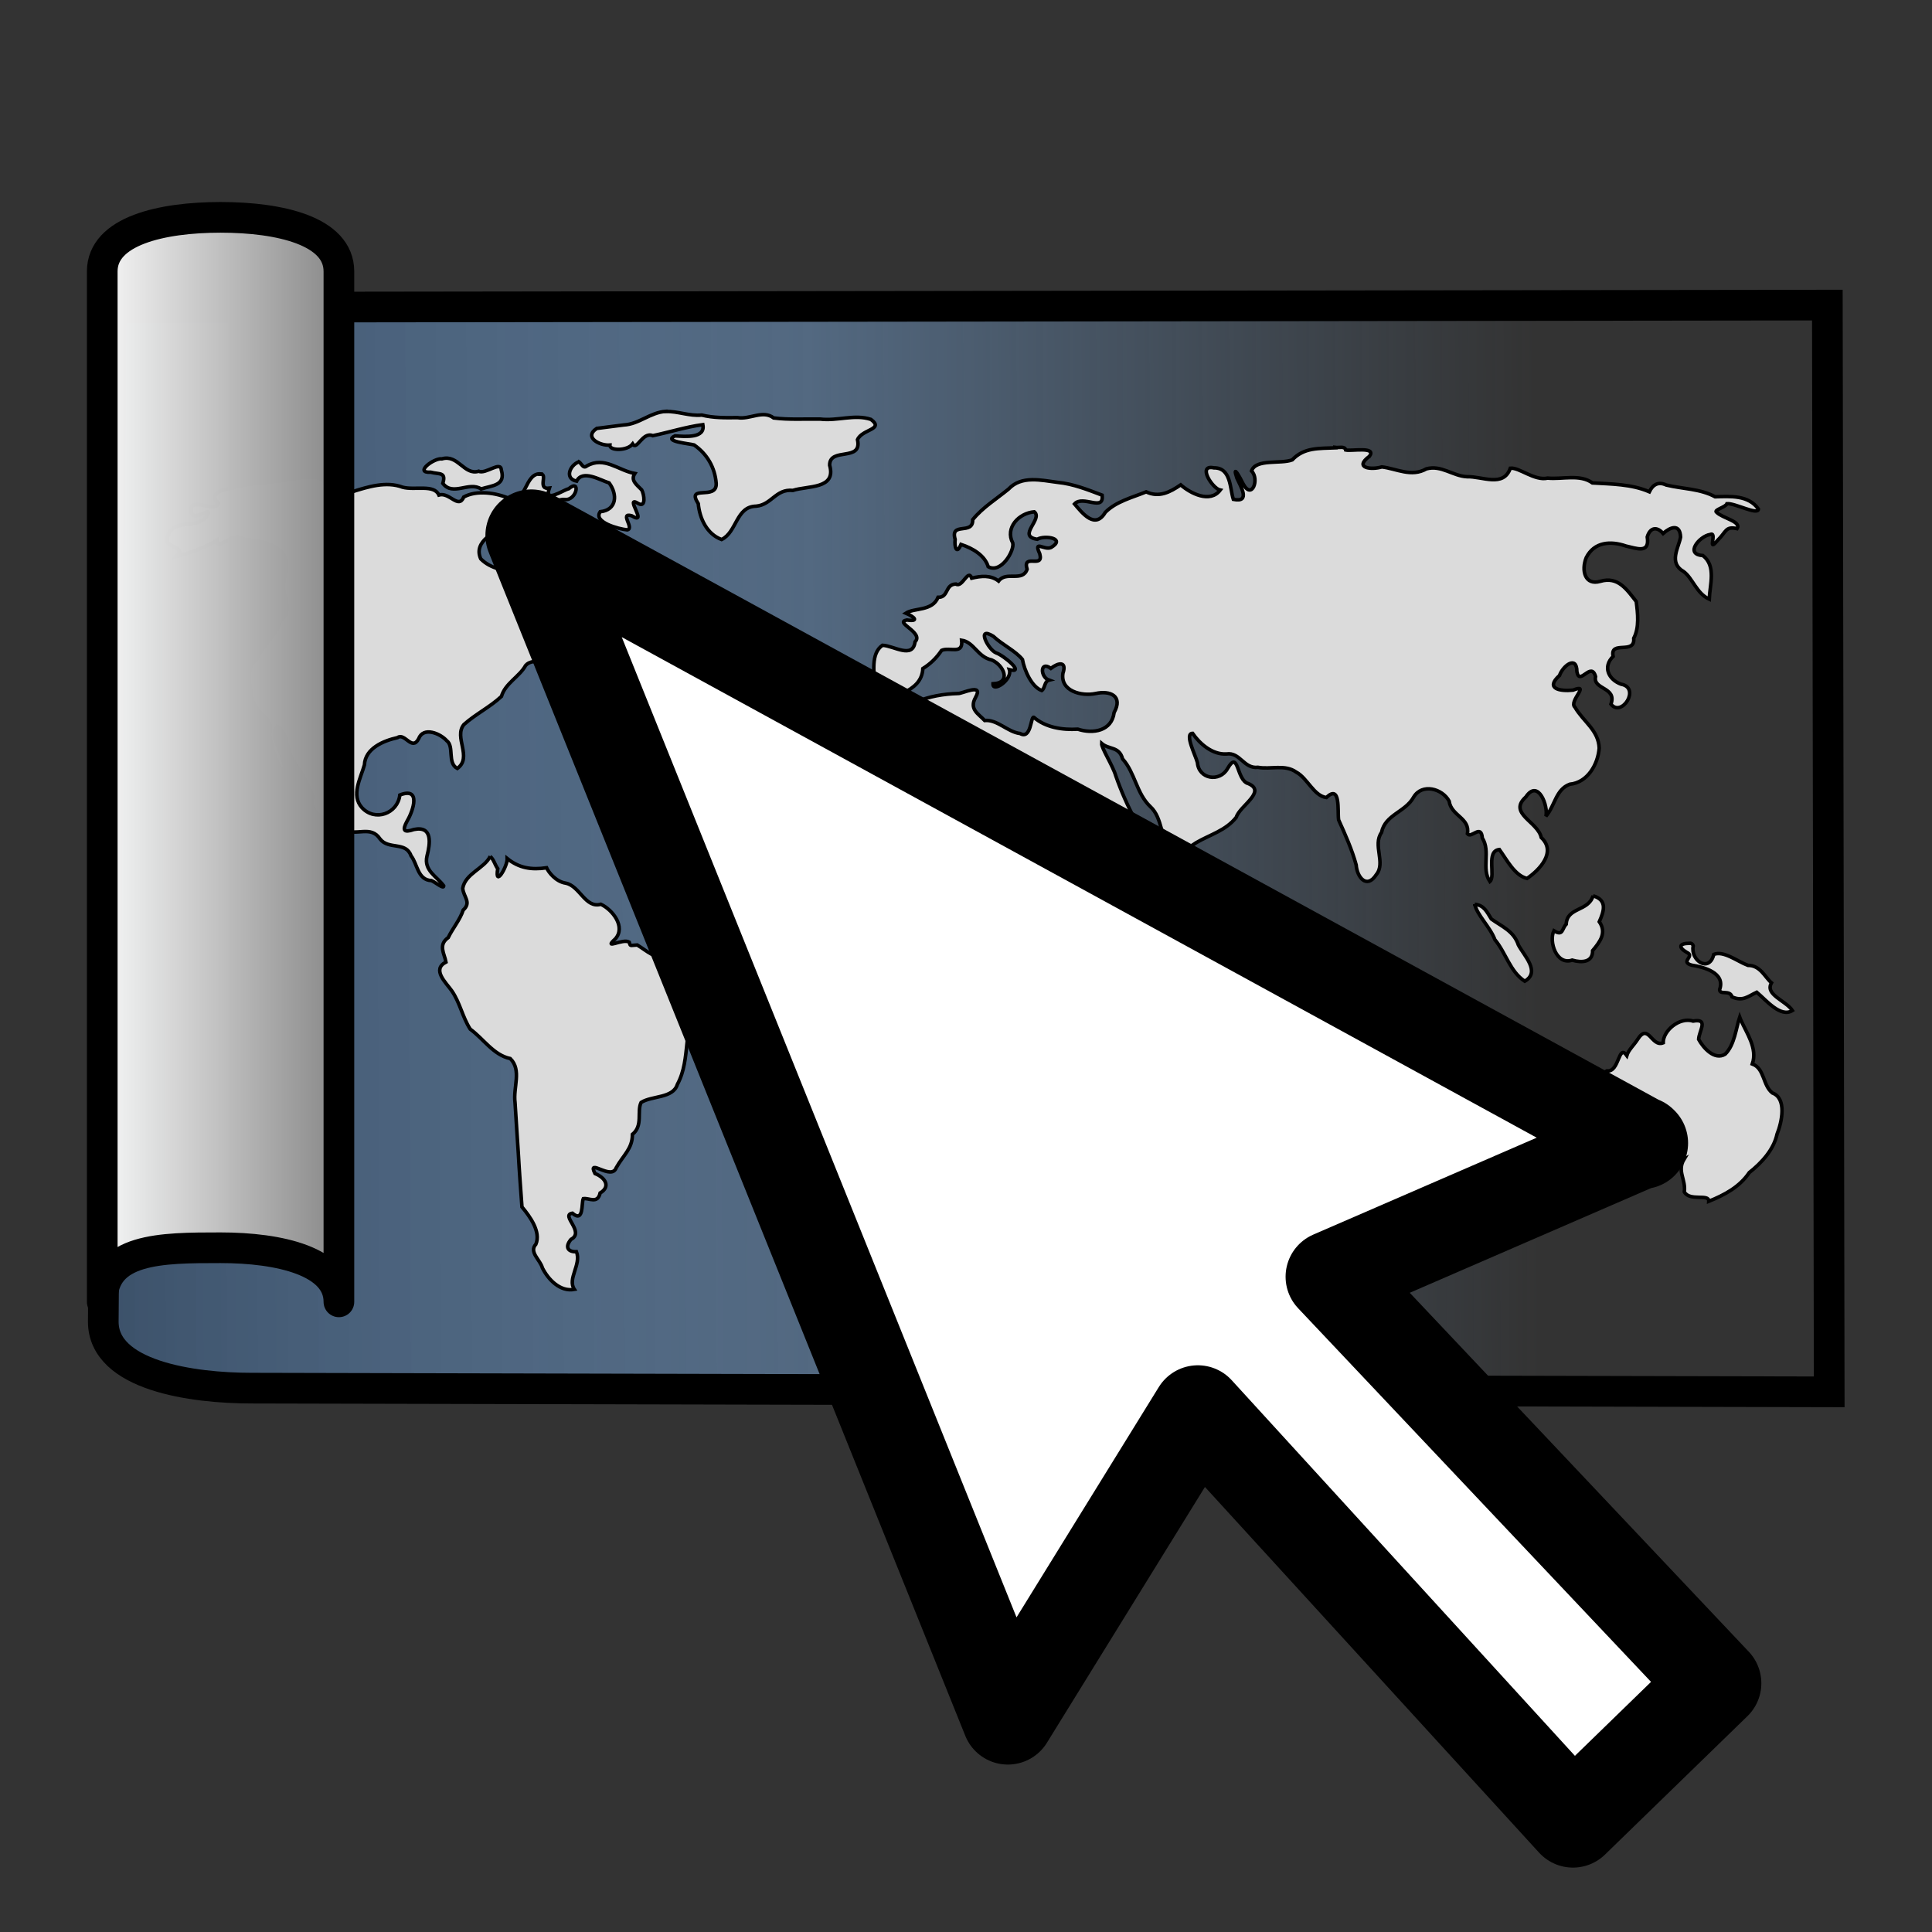
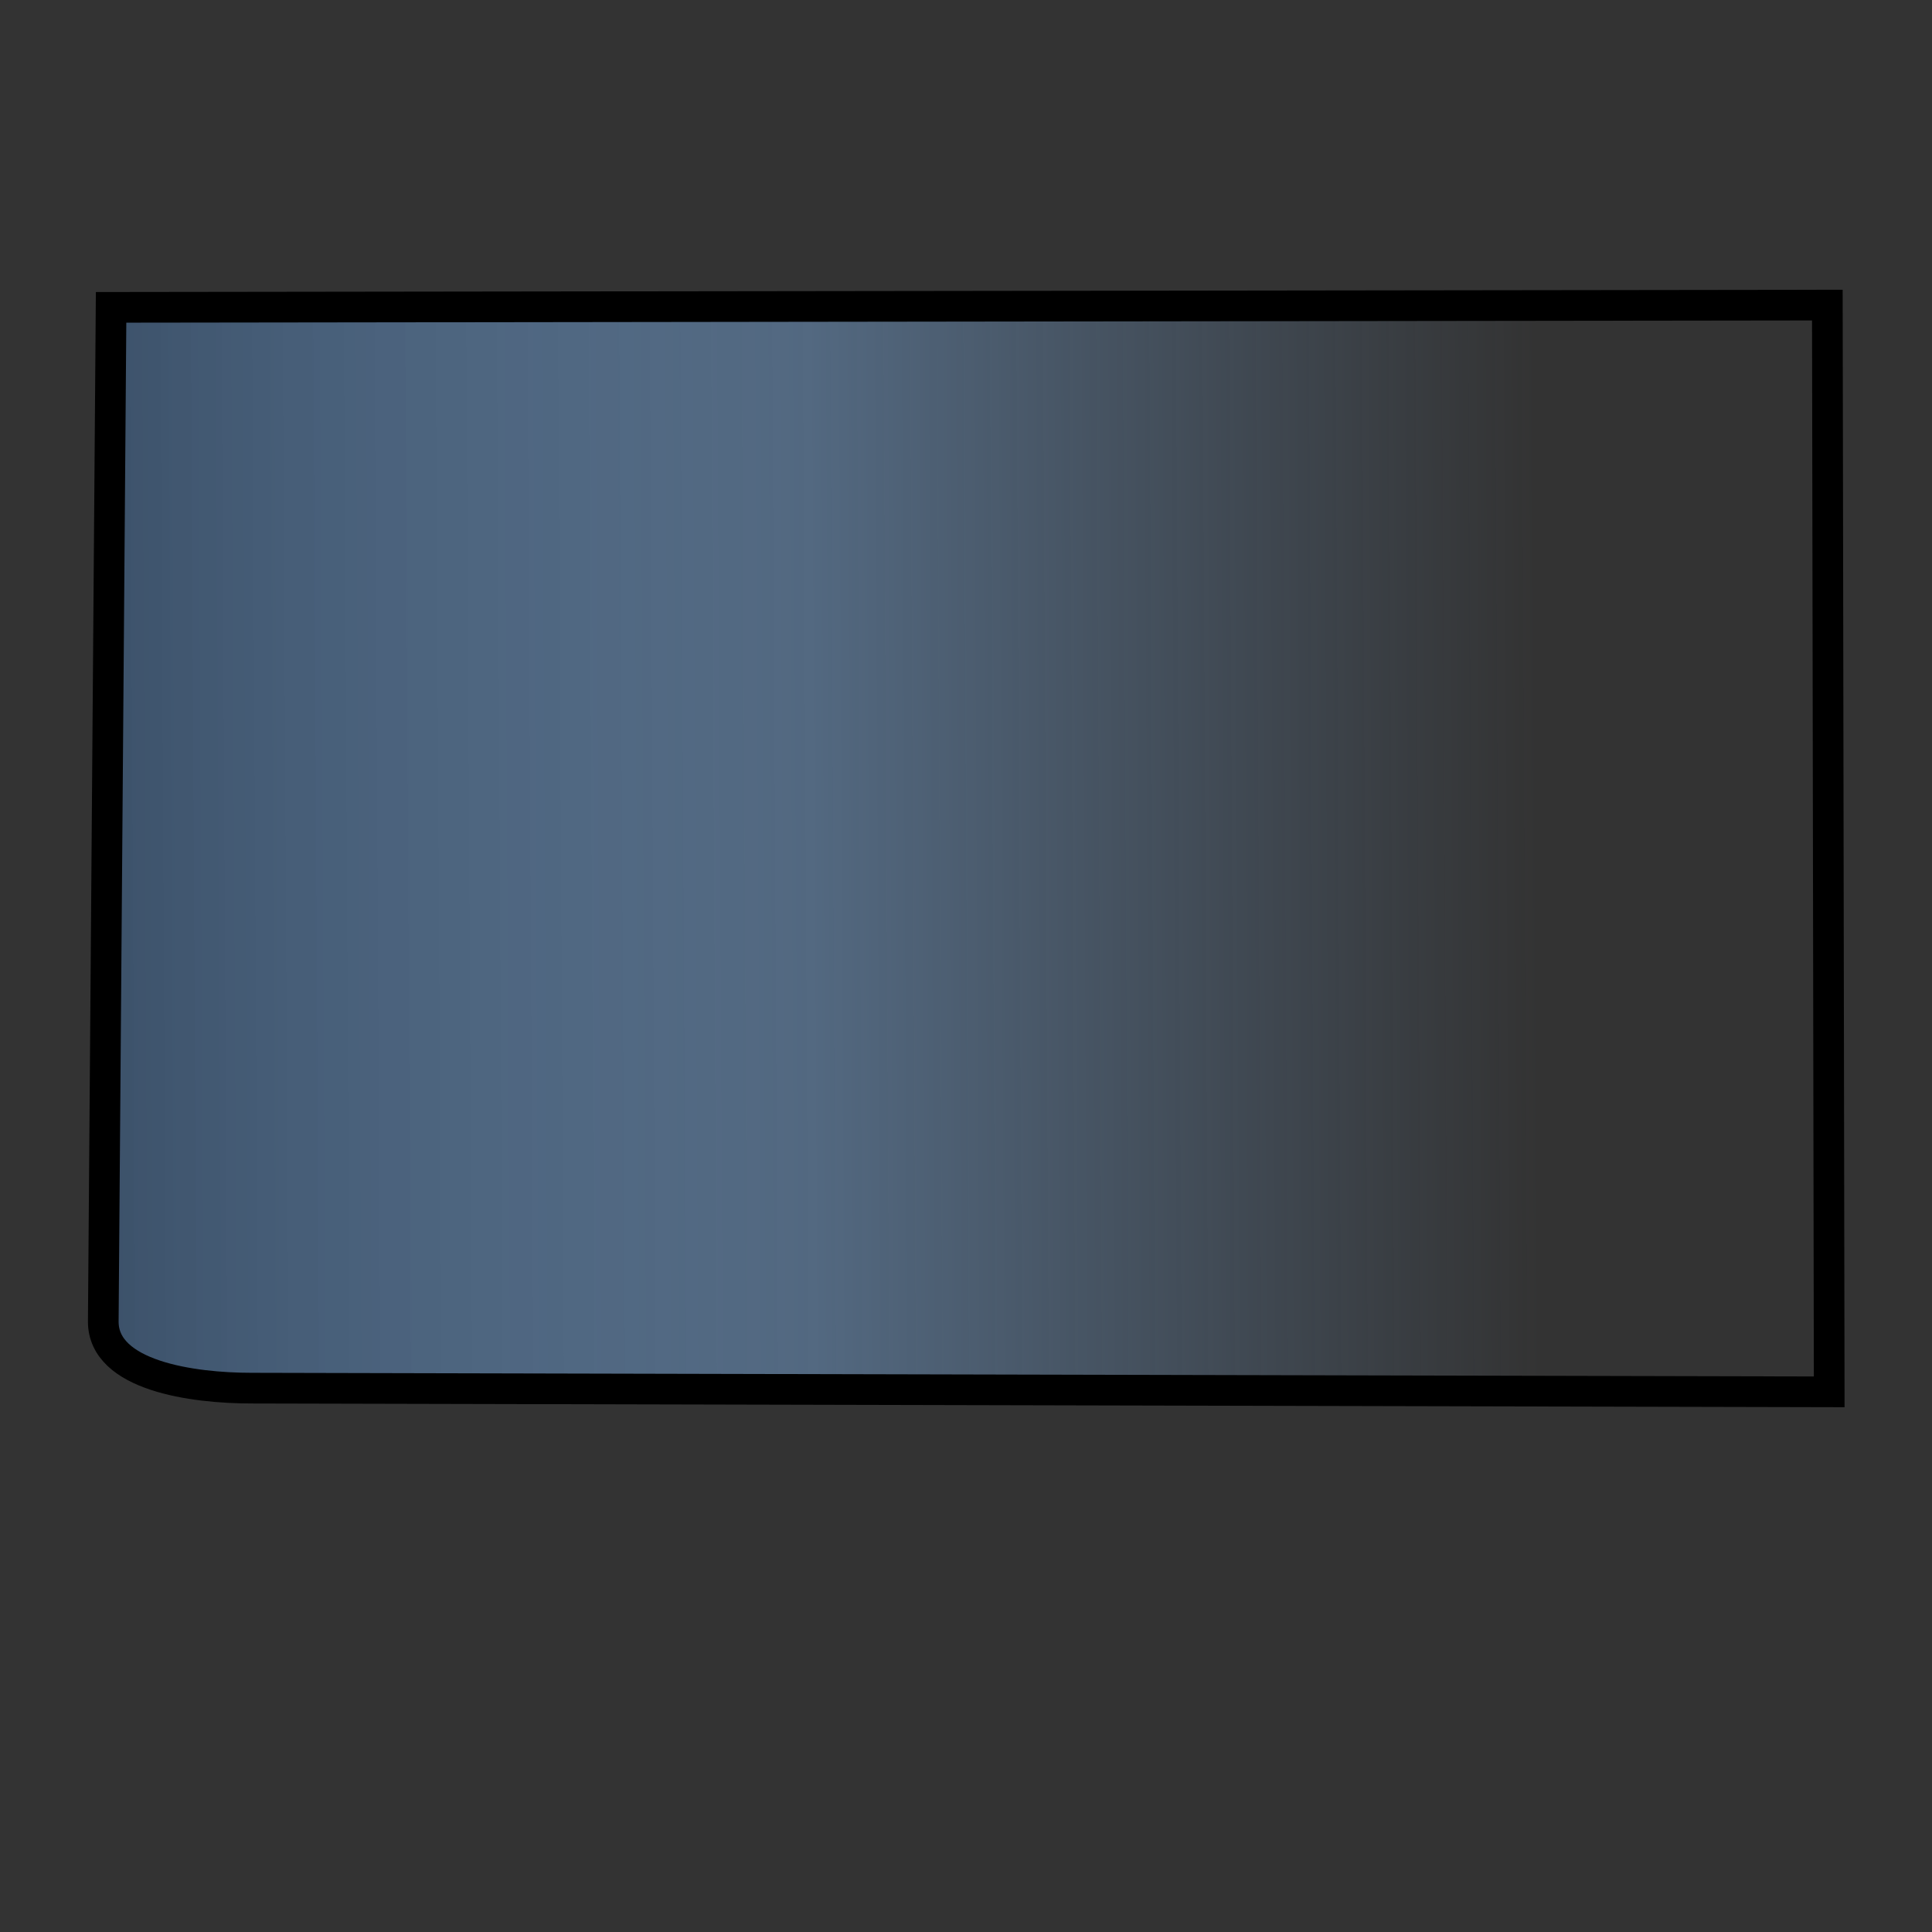
<svg xmlns="http://www.w3.org/2000/svg" width="24" height="24">
  <rect width="100%" height="100%" fill="#333333" stroke="none" />
  <linearGradient id="d" x1="1.08" x2="4.39" y1="9.48" y2="9.48" gradientUnits="userSpaceOnUse">
    <stop stop-color="#fff" stop-opacity=".992" offset="0" />
    <stop stop-color="#828282" stop-opacity=".996" offset="1" />
  </linearGradient>
  <linearGradient id="c" x1="1.08" x2="19.1" y1="10.5" y2="10.4" gradientUnits="userSpaceOnUse">
    <stop stop-color="#3b5068" offset="0" />
    <stop stop-color="#6e97c4" stop-opacity=".535" offset=".5" />
    <stop stop-color="#6e97c4" stop-opacity="0" offset="1" />
  </linearGradient>
  <path d="m22.7 3.79l.023 13.5-19.6-.046c-.733 0-1.84-.154-1.84-.826l.097-12.6z" fill="url(#c)" stroke="#000" stroke-width=".381" />
-   <path d="m8.27 5.11c-.195.014-.331.159-.521.169-.112.015-.224.029-.336.043-.167.11.038.217.163.207-.007.072.216.074.283-.014.052.089.122-.157.25-.103.207-.043.413-.109.622-.137.033.171-.211.148-.346.14-.152.068.174.095.237.112.162.112.26.281.275.479.009.217-.379.005-.223.251.017.183.107.378.29.445.191-.092.178-.41.428-.414.194-.017.244-.217.457-.196.184-.06.543-.013.457-.313-.001-.229.408-.038.346-.317.055-.132.338-.125.167-.252-.204-.068-.41.022-.632-.004-.192-.003-.384.01-.576-.014-.135-.103-.295.022-.45-.004-.149.002-.298.004-.444-.032-.151.016-.299-.05-.447-.044zm8.32.453c-.206.009-.39-.007-.538.15-.146.055-.451-.017-.505.137.101.101.005.366-.104.161-.036-.074-.141-.263-.077-.07.047.102.173.307-.045.262-.044-.135-.027-.394-.241-.391-.212-.045-.019.257.078.276-.127.168-.371.04-.491-.065-.134.092-.27.162-.429.087-.169.07-.371.117-.508.255-.126.215-.285.01-.382-.105.105-.115.369.102.343-.109-.181-.068-.357-.14-.553-.159-.204-.026-.448-.088-.609.083-.151.124-.323.229-.446.381.007.197-.283.02-.218.244-.011.093.018.197.073.063.145.048.294.134.338.277.16.089.327-.199.305-.294-.099-.191.076-.372.267-.388.113.091-.221.303.037.341.094-.054.361-.011.172.102-.087.04-.222-.102-.141.078.054.194-.219-.013-.157.193-.057.163-.261.018-.354.146-.099-.076-.216-.064-.334-.036-.045-.124-.117.125-.196.073-.138.003-.088.168-.222.165-.071.175-.293.128-.4.197.1.042.175.108.013.085-.165.029.215.155.101.271-.028.218-.266.047-.405.043-.149.104-.101.346-.096.507.083.067.252.107.353.087.138-.069.237-.152.245-.305.096-.06.167-.129.233-.226.104-.045.269.06.249-.126.154.023.199.21.373.245.151.064.25.287.016.296-.006.116.244-.051.204-.175.204.053-.071-.179-.166-.209-.099-.041-.25-.34-.034-.206.116.108.277.182.362.288.024.135.115.342.24.386.043-.029.032-.115.09-.129-.111-.039-.113-.247.023-.146.095-.074.201-.091.15.061-.034.223.234.288.407.251.182-.04.342.032.229.236-.029.231-.263.269-.451.207-.192.012-.402-.021-.547-.148-.039-.012-.031.281-.17.202-.154-.018-.282-.176-.44-.162-.08-.085-.194-.139-.114-.285.108-.189-.173-.043-.218-.05-.179.005-.361.037-.514.103-.128-.053-.296.07-.361-.018-.061.099-.139.188-.248.233-.053.164-.083.304-.25.404-.14.131-.228.301-.293.478-.048.169.069.358-.042.525-.072.182.026.34.167.452.089.212.242.429.474.49.157-.017.279-.072.436-.09.141-.038.287-.119.427-.049.092.046.133.171.245.14.126.015.165.191.14.299-.157.214.139.315.163.514.106.165.092.351.128.527-.004.166-.168.282-.141.455.047.169.162.337.21.516.031.186.001.397.164.53.101.117.035.498.265.403.147-.014.317-.049.431-.152.126-.155.31-.257.381-.447.021-.189.329-.254.183-.435-.021-.216.172-.378.334-.488.136-.159.073-.399.027-.585-.086-.204-.061-.417.116-.566.124-.167.234-.34.388-.481.094-.168.247-.31.281-.506.066-.146.007-.186-.118-.11-.142-.067-.407.115-.46-.053-.037-.207-.195-.362-.328-.513-.096-.177-.177-.362-.244-.553-.037-.128-.18-.347-.176-.403.09.079.219.035.26.192.156.173.172.429.344.592.161.147.118.408.27.539.103.04.216-.032.299-.089.172-.101.372-.152.5-.317.04-.139.382-.319.149-.418-.151-.039-.117-.431-.258-.186-.096.171-.357.133-.374-.075-.024-.092-.165-.363-.06-.363.091.132.249.267.421.256.17-.025.214.186.391.166.157.029.336-.041.476.06.138.073.217.294.373.315.182-.171.137.169.153.278.083.183.166.369.218.559.01.151.131.306.25.121.121-.147-.048-.365.065-.524.045-.223.296-.252.399-.439.104-.175.356-.107.441.05.025.184.263.208.227.405.048.066.17-.128.185.053.107.169-.016.376.094.541.076-.067-.054-.38.118-.398.092.126.191.325.344.359.159-.108.367-.33.176-.508-.042-.199-.419-.299-.191-.504.154-.231.28.117.249.24.115-.134.122-.334.297-.398.221-.021.35-.248.365-.449-.009-.224-.198-.329-.301-.508-.083-.073.201-.301-.024-.212-.158.017-.353-.016-.168-.182.039-.117.216-.258.216-.047.033.185.177-.137.232.061-.036.165.268.126.191.342.132.17.373-.204.125-.248-.158-.059-.229-.217-.098-.345-.043-.206.275-.015.256-.225.071-.133.05-.312.031-.457-.115-.146-.225-.316-.445-.251-.193.057-.24-.135-.176-.294.099-.197.303-.21.494-.144.128.027.298.102.264-.113.036-.122.123-.13.197-.043.085-.077.21-.129.217.045-.024.133-.153.32.038.428.112.082.16.272.318.343.006-.175.09-.412-.079-.542-.231-.014-.043-.24.088-.261.1-.044-.043.24.094.073.111-.108.096-.179.243-.146.057-.09-.181-.129-.254-.203-.044-.029.112-.062.128-.107.1-.009.384.148.391.067-.122-.176-.35-.159-.538-.153-.186-.101-.405-.097-.607-.146-.102-.048-.169-.001-.21.084-.221-.096-.47-.096-.707-.11-.157-.113-.373-.042-.556-.06-.165.037-.353-.135-.464-.123-.085.244-.352.099-.537.106-.178-.008-.32-.149-.506-.098-.186.107-.371-.002-.553-.024-.127.039-.354.016-.154-.132.091-.125-.218-.062-.295-.078-.011-.052-.084-.026-.128-.032zm-11.1.137c-.097-.014-.353.178-.139.166.107.029.193-.006.15.139.125.164.326-.029.475.069.14-.044.308-.042.252-.235-.006-.12-.195.056-.282.015-.181.054-.256-.213-.456-.154zm1.7.037c-.114.044-.178.21-.027.24.074-.149.295-.011.404.022.106.143.097.336-.111.358-.092.129.228.215.335.225.096-.016-.102-.219.056-.175.217.13-.107-.27.086-.15.094.049.069-.115.039-.171-.063-.066-.142-.117-.086-.204-.204-.037-.379-.218-.596-.094-.046.04-.067-.032-.099-.052zm-.473.15c-.202-.018-.177.38-.387.307-.169-.074-.41-.108-.569-.02-.066.156-.177-.064-.309-.025-.061-.137-.3-.055-.452-.097-.202-.076-.428-.005-.625.057-.144.074-.284.01-.35-.123-.089-.115-.354-.033-.501-.019-.213.033-.423.031-.627.093-.11.016-.317.064-.184.191-.044.136-.378-.11-.334.12.044.118.279-.118.184.048-.119.159-.389.021-.471.225-.104.173.235.125.105.265.159-.04.36-.11.498-.199.001.148.212-.123.314-.014.153.016.358.04.448.129.164.097.068.325.061.475.028.152.109.329-.035.406-.039.191-.223.304-.291.483-.156.119-.081.351-.052.52.047.163.278.205.207.412.022.137.062.273.122.4.065.056.094.246.069.058.012-.193-.195-.39-.095-.558.138.083.111.312.212.445.088.131.182.28.231.435-.073.222.24.296.382.407.161.083.338-.062.454.115.107.136.321.027.384.208.08.098.08.301.254.308.041.015.155.113.152.065-.086-.118-.249-.189-.208-.369.04-.155.074-.379-.162-.331-.128.044-.148.011-.084-.106.078-.132.173-.426-.091-.322-.028.232-.307.333-.47.158-.14-.155-.017-.365.03-.532.009-.205.235-.3.411-.339.091-.066.178.172.262.015.059-.158.273-.064.349.023.097.071.004.278.132.345.191-.139-.047-.386.081-.545.145-.13.326-.218.467-.35.047-.163.225-.246.3-.384.084-.098.249.002.242-.169.1-.132.355-.227.449-.242-.127.001-.155.32-.008.146.056-.151.342-.055.327-.224-.068.056-.448.043-.205-.095.118-.16-.366.064-.274-.1.21-.121.458-.095.689-.107.123-.035.379-.296.156-.311-.033.022-.171-.163-.128-.243.044-.114-.003-.257-.127-.137-.114.118-.247.084-.217-.084-.091-.171-.355-.171-.439.016-.206-.028-.029.297-.138.37-.182.015-.27.126-.3.292-.181.08-.23-.177-.107-.262-.173-.029-.351-.047-.477-.175-.098-.217.183-.347.342-.415.135-.077.358-.059.326-.261.115.171.208-.079.377-.061.148.016.201-.263.048-.134-.082.022-.308.184-.241-.007-.153.021-.015-.179-.108-.174zm-.627 4.75c-.072.151-.31.213-.342.398.01.108.112.175.006.27-.04.123-.13.225-.186.342-.129.092-.047.199-.028.304-.18.093 0.0.255.072.357.102.147.133.327.229.476.165.12.29.323.498.366.145.144.034.356.059.546.014.211.026.421.041.633.012.222.029.443.045.664.103.123.237.311.173.463-.09.097.056.196.081.295.073.145.221.299.397.266-.09-.132.089-.307.026-.468-.1.005-.151-.053-.068-.153.178-.093-.135-.301.017-.325.146.123.11-.127.136-.181.073-.011.177.07.209-.07.134-.08.064-.191-.064-.242-.102-.204.205.093.264-.072.087-.156.202-.236.201-.414.136-.11.053-.284.108-.397.137-.086.396-.049.45-.223.089-.165.101-.337.121-.519.015-.17.046-.367.154-.489.109-.102.193-.324.018-.397-.134-.044-.253-.189-.408-.177-.168.024-.252-.071-.383-.151-.096.005-.083.02-.1-.036-.079-.049-.33.104-.173-.039.134-.149-.033-.363-.179-.431-.194.054-.26-.227-.436-.262-.125-.019-.214-.137-.238-.191-.189.028-.342.004-.489-.115.004.097-.158.372-.118.126-.035-.046-.049-.117-.094-.152zm13.7.49c-.059.198-.324.14-.334.354-.055.054-.036.153-.153.081-.065.133.031.432.227.365.119.035.256.029.254-.118.089-.106.179-.221.083-.359.057-.129.105-.268-.077-.322zm-1.47.105c.025.131.193.286.25.441.136.162.188.397.371.516.2-.115-.01-.319-.079-.45-.057-.174-.206-.229-.336-.323-.057-.092-.091-.171-.206-.183zm2.67.486c-.137-0-.141.052-.036.113.108.049-.088.115.058.158.155.024.424.096.35.303-.001.075.127-.003.154.092.135.059.198-.007.307-.058.116.097.296.32.443.227-.082-.124-.346-.196-.26-.344-.083-.072-.139-.218-.293-.217-.129-.048-.301-.186-.424-.136-.056.233-.294.075-.255-.107-.004-.019-.024-.035-.043-.031zm.621.916c-.045.136-.063.346-.18.461-.133.082-.274-.081-.33-.184.005-.107.13-.262-.068-.227-.172-.054-.375.122-.372.27-.147.059-.183-.258-.32-.039-.046.071-.11.126-.132.197-.107-.151-.09.21-.247.191-.151.089-.333.096-.465.214-.121.126-.059.362-.114.53.001.128.078.365-.034.437.056.187.35-.042.502-.024.121-.05.278-.078.399-.152.169-.006.326-.063.424.111-.049.202.172.021.246-.019-.09.149.025.254.003.406.066.122.31.018.304.117.195-.079.383-.178.503-.357.153-.12.304-.285.345-.477.061-.153.123-.445-.058-.512-.121-.095-.096-.305-.249-.36.067-.195-.07-.38-.145-.551zm-6.7.088c-.025.108-.093.191-.197.227-.128.066-.23.094-.162.264.031.194-.187.303-.082.496.036.144.174.067.261.013-.012-.209.116-.38.178-.57.009-.128.076-.258.015-.383-.004-.015-.009-.031-.013-.046z" fill="#dbdbdb" stroke="#000" stroke-width=".044" />
-   <path d="m2.74 15.5c.733 0 1.47.168 1.47.672v-12.8c0-.504-.733-.672-1.47-.672-.733 0-1.47.168-1.47.672v12.8c0-.672.733-.672 1.47-.672z" fill="url(#d)" stroke="#000" stroke-linecap="round" stroke-linejoin="round" stroke-width=".381" />
-   <path d="m20.4 14.2l-13.8-7.55 5.92 14.7 2.36-3.82 4.66 5.1 1.77-1.72-4.77-5.05 3.85-1.67z" fill="#fff" fill-rule="evenodd" stroke="#000" stroke-linecap="round" stroke-linejoin="round" stroke-width="1.14" />
</svg>